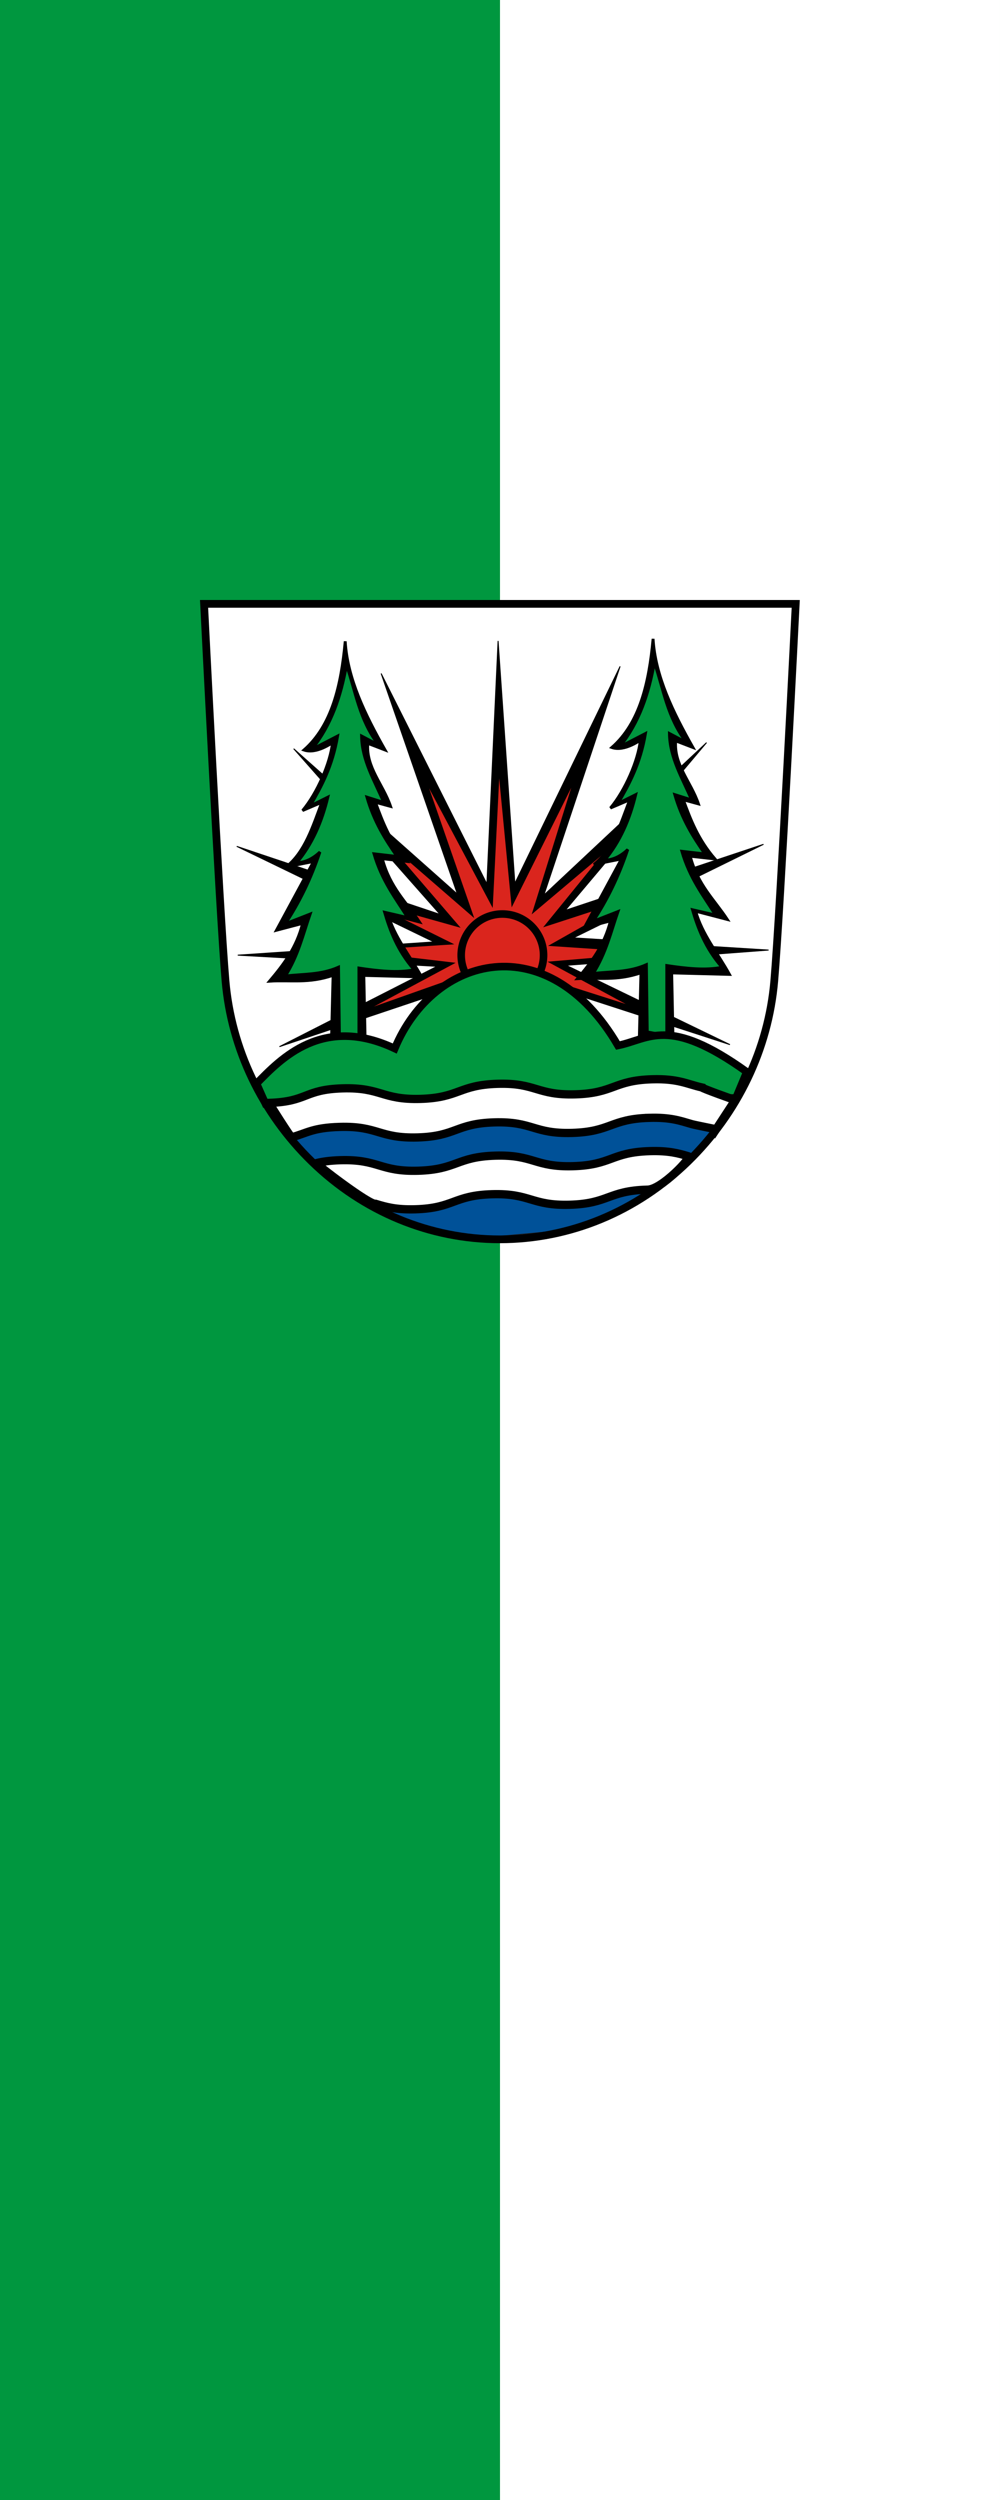
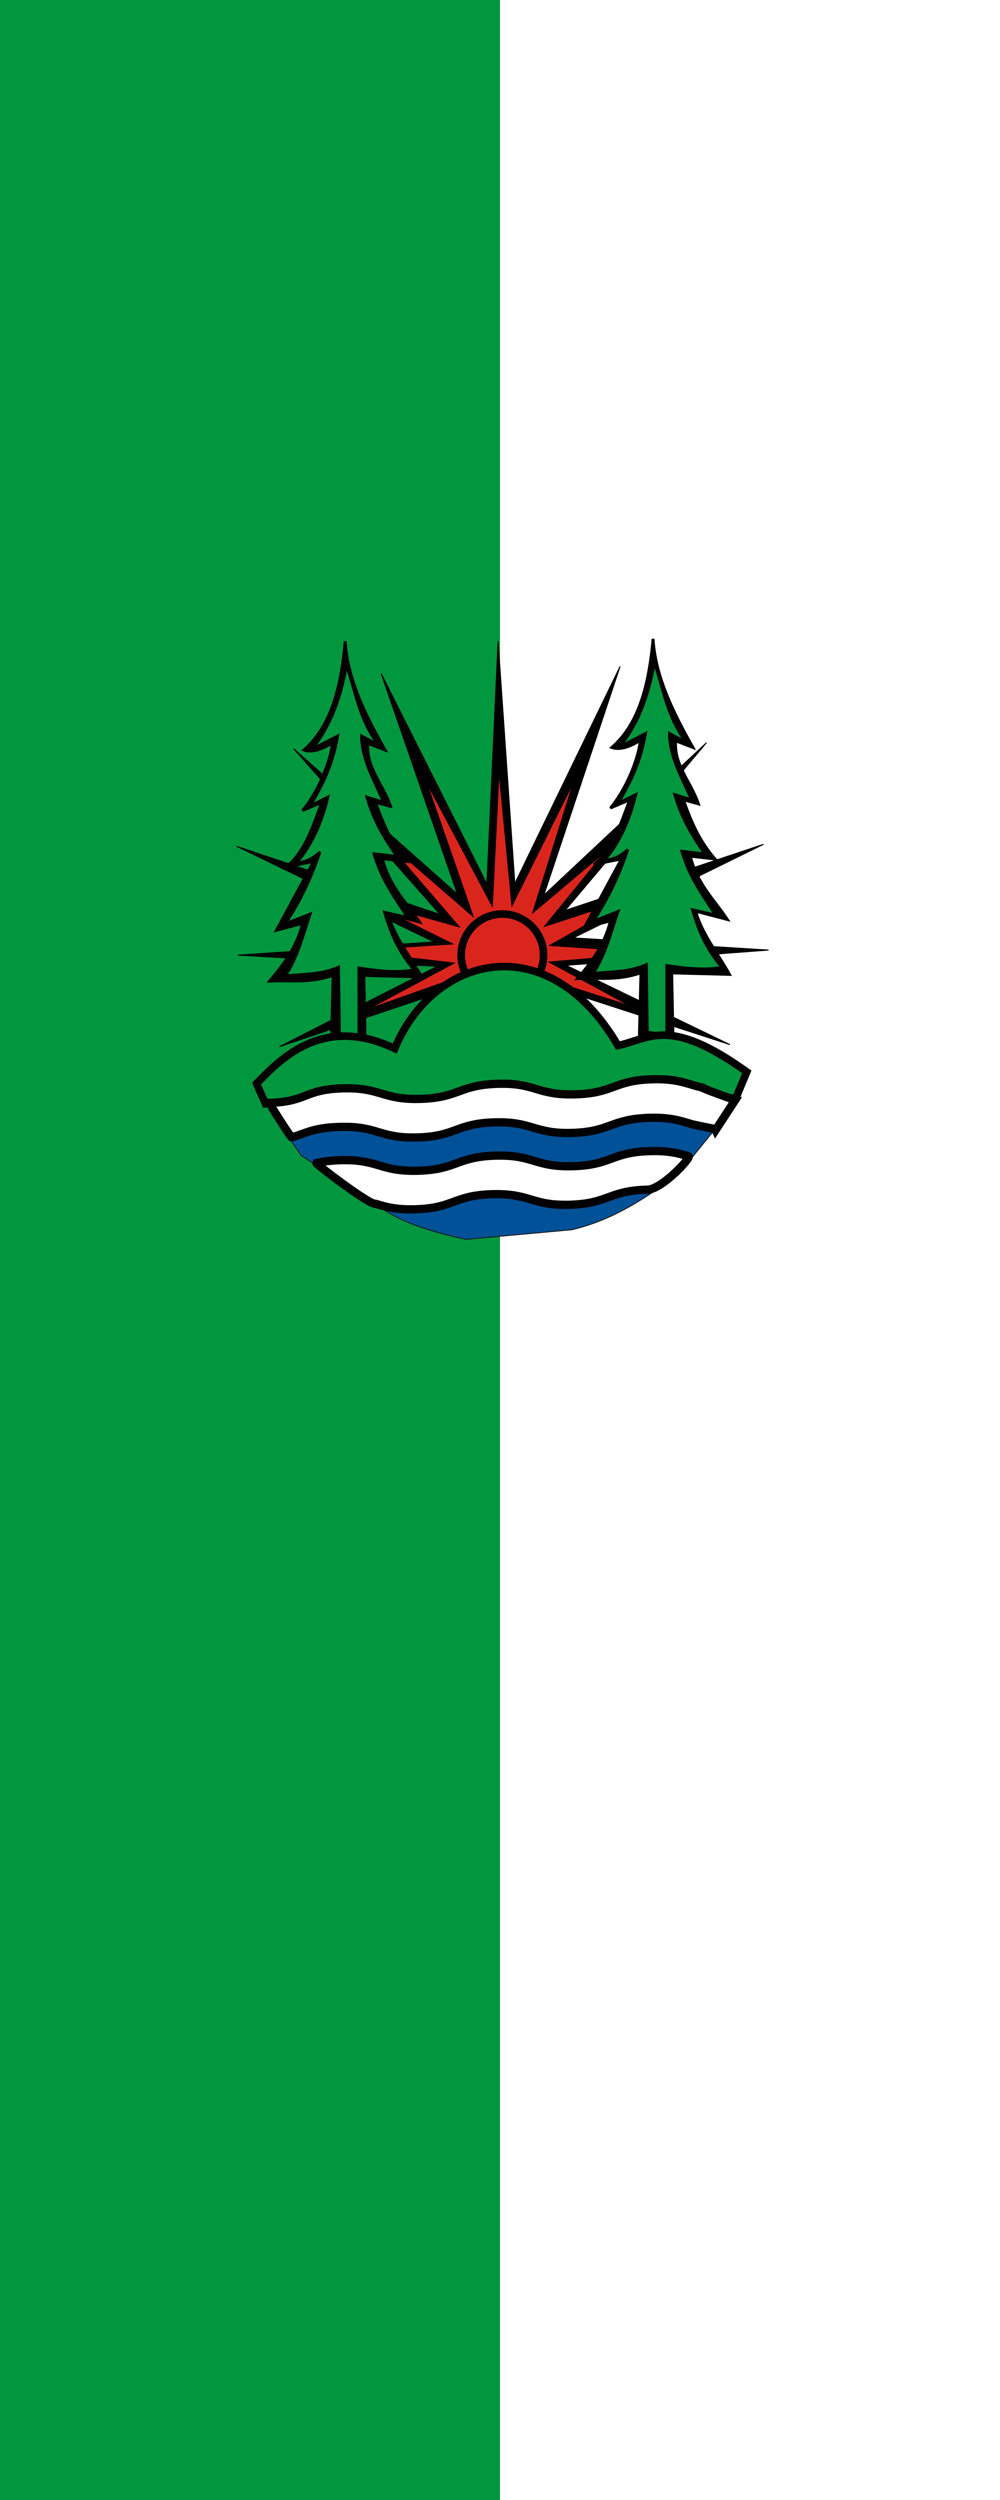
<svg xmlns="http://www.w3.org/2000/svg" version="1.0" width="600" height="1500" id="svg2784">
  <rect width="100%" height="100%" fill="#333333" stroke="none" />
  <defs id="defs2786">
    <clipPath id="clipPath223">
      <path d="m 404.161,505.122 v -166.41 h 155.181 v 166.41" id="path225" />
    </clipPath>
  </defs>
  <g id="g4037" transform="matrix(1,0,0,1,1088.186,632.281)">
    <path id="rect2739" style="fill:#00973f;fill-opacity:1;stroke:none;stroke-width:1;stroke-linecap:round;stroke-miterlimit:31;stroke-dasharray:none;paint-order:stroke fill markers;stop-color:#000000" d="m -1088.192,-632.284 h 600.003 V 867.724 h -600.003 z" />
    <path id="rect2739-4" style="fill:#ffffff;fill-opacity:1;stroke:none;stroke-width:1;stroke-linecap:round;stroke-miterlimit:31;stroke-dasharray:none;paint-order:stroke fill markers;stop-color:#000000" d="m -788.191,-632.284 h 300.002 V 867.724 h -300.002 z" />
  </g>
  <g id="g34809" transform="matrix(0.568,0,0,0.568,120.119,360)">
-     <path d="m 1.376,5.52 c 0,0 16.173,322.874 22.66,398.356 6.161,71.709 38.51,139.428 91.086,190.681 54.401,53.037 124.983,82.238 198.753,82.238 73.766,0 144.36,-29.201 198.753,-82.238 52.576,-51.253 84.921,-118.973 91.078,-190.681 6.492,-75.481 22.677,-398.356 22.677,-398.356 H 1.376" id="path255" style="fill:#ffffff;fill-opacity:1;fill-rule:nonzero;stroke:none" />
    <g transform="translate(-11.71,-9.409)" id="g3647">
      <g transform="translate(-1044.448,-9.604)" id="g3643">
        <path d="M 1370.82,62.242 1388.535,318.378 1499.725,89.097 1419.159,330.794 1591.032,169.663 1441.717,346.907 l 209.47,-69.823 -200.877,98.827 206.248,12.89 -213.767,16.113 172.947,83.788 -168.65,-54.785 -156.834,6.445 -150.389,50.488 166.502,-84.862 L 1095.823,394.172 1303.145,380.207 1094.749,279.232 1309.59,351.204 1154.904,176.108 1327.851,329.719 1247.286,96.617 1359.004,318.977 Z" id="path3638" style="fill:#000000;fill-opacity:1;fill-rule:evenodd;stroke:#000000;stroke-width:1px;stroke-linecap:butt;stroke-linejoin:miter;stroke-opacity:1" />
        <path d="m 1371.836,200.529 -7.098,141.957 -69.34,-130.491 49.139,141.411 -94.456,-81.898 79.714,92.818 -99.37,-27.845 92.272,45.863 -109.743,7.098 111.382,13.104 -90.634,48.593 98.824,-34.943 76.984,-0.546 101.008,32.213 -85.72,-46.409 115.203,-9.828 -114.657,-7.644 91.726,-51.869 -97.186,31.667 64.427,-79.168 -76.984,64.973 43.133,-138.135 -64.972,130.491 z" id="path3640" style="fill:#da251d;fill-opacity:1;fill-rule:evenodd;stroke:#000000;stroke-width:1px;stroke-linecap:butt;stroke-linejoin:miter;stroke-opacity:1" />
      </g>
      <path d="m 374.898,420.44 a 43.505,43.505 0 1 1 -87.011,0 43.505,43.505 0 1 1 87.011,0 z" transform="translate(-0.483,-35.823)" id="path3636" style="opacity:1;fill:none;fill-opacity:1;fill-rule:nonzero;stroke:#000000;stroke-width:8;stroke-linecap:round;stroke-linejoin:miter;stroke-miterlimit:4;stroke-dasharray:none;stroke-opacity:1" />
    </g>
    <g transform="translate(-11.061,-11.584)" id="g3659">
      <path d="m 149.71,476.747 1.711,-68.701 c -25.797,8.915 -45.072,4.786 -67.119,6.201 14.641,-17.336 28.546,-35.408 34.884,-61.047 l -27.616,7.267 39.244,-72.675 -29.07,5.814 c 19.816,-15.553 28.122,-42.615 37.791,-68.314 l -20.349,8.721 c 15.475,-18.468 29.381,-50.362 31.59,-71.626 -0.378,-0.007 -16.804,12.317 -30.137,7.672 29.442,-25.853 39.295,-68.03 43.605,-114.826 2.425,39.567 20.972,77.343 42.151,114.826 l -18.233,-7.01 c -2.177,25.242 16.239,43.358 24.047,66.603 l -15.988,-4.361 c 7.624,20.833 15.487,41.667 33.43,62.5 l -26.163,-2.907 c 8.109,30.575 25.443,45.774 39.244,66.861 l -33.43,-8.721 c 6.545,24.026 23.511,44.579 35.675,66.732 l -61.047,-1.582 1.325,66.07 z" id="path2639" style="fill:#000000;fill-opacity:1;fill-rule:evenodd;stroke:#000000;stroke-width:3;stroke-linecap:butt;stroke-linejoin:miter;stroke-miterlimit:4;stroke-dasharray:none;stroke-opacity:1" />
      <path d="m 158.119,470.526 -0.936,-71.107 c -18.712,8.324 -37.425,7.082 -56.137,9.356 13.74,-21.831 18.638,-43.662 26.197,-65.493 l -26.197,10.292 c 14.558,-22.068 26.949,-47.026 36.489,-75.785 -7.33,6.857 -15.324,11.057 -24.326,11.227 16.282,-19.5 26.494,-43.048 32.746,-69.235 l -18.712,9.356 c 11.979,-20.593 23.592,-41.828 29.004,-73.913 l -27.133,14.034 c 20.704,-25.832 30.783,-56.386 36.489,-88.883 9.755,28.279 13.342,57.439 33.682,84.205 l -17.777,-9.356 c 0.341,25.875 13.739,47.399 23.39,70.171 l -17.777,-5.614 c 7.487,26.09 19.377,44.841 31.811,62.686 l -24.326,-2.807 c 8.244,28.466 22.575,46.787 35.553,67.364 l -24.326,-5.614 c 5.343,18.382 13.359,40.528 31.172,60.792 -17.377,3.499 -37.625,1.258 -58.305,-1.849 v 73.913 z" id="path3653" style="fill:#00973f;fill-opacity:1;fill-rule:evenodd;stroke:#000000;stroke-width:3;stroke-linecap:butt;stroke-linejoin:miter;stroke-miterlimit:4;stroke-dasharray:none;stroke-opacity:1" />
      <path d="M 474.92,474.095 476.631,405.394 c -25.797,8.915 -45.072,4.786 -67.119,6.201 14.641,-17.336 28.546,-35.408 34.884,-61.047 l -27.616,7.267 39.244,-72.675 -29.07,5.814 c 19.816,-15.553 28.122,-42.615 37.791,-68.314 l -20.349,8.721 c 15.475,-18.468 29.381,-50.362 31.59,-71.626 -0.378,-0.007 -16.804,12.317 -30.137,7.672 29.442,-25.853 39.295,-68.03 43.605,-114.826 2.425,39.567 20.972,77.343 42.151,114.826 l -18.233,-7.01 c -2.177,25.242 16.239,43.358 24.047,66.603 l -15.988,-4.361 c 7.624,20.833 15.487,41.667 33.43,62.5 l -26.163,-2.907 c 8.109,30.575 25.443,45.774 39.244,66.861 l -33.43,-8.721 c 6.545,24.026 23.511,44.579 35.675,66.732 l -61.047,-1.582 1.325,66.07 z" id="path3655" style="fill:#000000;fill-opacity:1;fill-rule:evenodd;stroke:#000000;stroke-width:3;stroke-linecap:butt;stroke-linejoin:miter;stroke-miterlimit:4;stroke-dasharray:none;stroke-opacity:1" />
      <path d="m 483.328,467.873 -0.936,-71.107 c -18.712,8.324 -37.425,7.082 -56.137,9.356 13.74,-21.831 18.638,-43.662 26.197,-65.493 l -26.197,10.292 c 14.558,-22.068 26.949,-47.026 36.489,-75.785 -7.33,6.857 -15.324,11.057 -24.326,11.227 16.282,-19.5 26.494,-43.048 32.746,-69.235 l -18.712,9.356 c 11.979,-20.593 23.592,-41.828 29.004,-73.913 L 454.324,166.606 c 20.704,-25.832 30.783,-56.386 36.489,-88.883 9.755,28.279 13.342,57.439 33.682,84.205 l -17.777,-9.356 c 0.341,25.875 13.739,47.399 23.39,70.171 l -17.777,-5.614 c 7.487,26.09 19.377,44.841 31.811,62.686 l -24.326,-2.807 c 8.244,28.466 22.575,46.787 35.553,67.364 l -24.326,-5.614 c 5.343,18.382 13.359,40.528 31.172,60.792 -17.377,3.499 -37.625,1.258 -58.305,-1.849 v 73.913 z" id="path3657" style="fill:#00973f;fill-opacity:1;fill-rule:evenodd;stroke:#000000;stroke-width:3;stroke-linecap:butt;stroke-linejoin:miter;stroke-miterlimit:4;stroke-dasharray:none;stroke-opacity:1" />
    </g>
    <path d="m 59.509,510.812 c 25.542,-26.089 69.721,-73.014 145.994,-37.034 41.055,-98.716 161.77,-129.77 235.786,-3.165 33.324,-6.775 53.034,-31.702 136.109,27.857 l -11.454,27.528 -496.891,6.33 z" id="path3411" style="fill:#00973f;fill-opacity:1;fill-rule:evenodd;stroke:#000000;stroke-width:8;stroke-linecap:butt;stroke-linejoin:miter;stroke-miterlimit:4;stroke-dasharray:none;stroke-opacity:1" />
    <path d="m 79.779,548.022 470.887,2.581 -44.813,55.232 c -33.743,24.808 -68.189,48.736 -113.25,59.397 L 280.648,675.388 c -36.546,-7.957 -69.366,-18.15 -91.578,-34.707 l -82.364,-53.853 z" id="path3470" style="fill:#005198;fill-opacity:1;fill-rule:evenodd;stroke:#1b1a1c;stroke-width:1px;stroke-linecap:butt;stroke-linejoin:miter;stroke-opacity:1" />
    <path d="m 474.335,547.003 c -41,1.199 -40.404,14.723 -81.391,15.928 -40.835,1.198 -41.43,-12.321 -82.254,-11.123 -40.783,1.193 -40.188,14.716 -80.968,15.911 -40.909,1.199 -41.5,-12.321 -82.406,-11.121 -28.472,0.839 -34.434,6.503 -50.727,10.966 -0.718,0.661 -23.954,-36.251 -23.867,-36.348 40.886,-1.204 36.77,-14.139 77.656,-15.339 40.891,-1.196 41.481,12.319 82.37,11.126 40.986,-1.209 40.401,-14.729 81.395,-15.936 40.819,-1.194 41.41,12.33 82.244,11.127 40.783,-1.193 40.188,-14.716 80.966,-15.909 27.616,-0.815 36.866,5.08 52.545,8.628 0.153,0.884 32.85,12.731 35.282,13.24 l -20.226,30.995 c -0.085,-0.235 -21.876,-4.388 -25.805,-5.522 -11.727,-3.382 -22.002,-7.295 -44.815,-6.624 z" id="path217" style="fill:#ffffff;fill-opacity:1;stroke:#000000;stroke-width:8.746;stroke-linecap:butt;stroke-linejoin:miter;stroke-miterlimit:4;stroke-dasharray:none;stroke-opacity:1" />
    <path d="m 471.894,622.896 c -41,1.199 -40.404,14.723 -81.391,15.928 -40.835,1.198 -41.43,-12.321 -82.254,-11.123 -40.783,1.193 -40.188,14.716 -80.968,15.911 -20.893,0.612 -31.269,-2.615 -41.871,-5.759 -6.117,1.747 -63.093,-41.967 -62.634,-43.026 6.524,-1.572 14.408,-2.74 25.161,-3.055 40.891,-1.196 41.481,12.319 82.37,11.126 40.986,-1.209 40.401,-14.729 81.395,-15.936 40.819,-1.194 41.41,12.33 82.244,11.127 40.783,-1.193 40.188,-14.716 80.966,-15.909 20.072,-0.592 30.441,2.36 40.629,5.379 5.125,-0.407 -28.313,35.934 -43.648,35.338 z" id="path3468" style="fill:#ffffff;fill-opacity:1;stroke:#000000;stroke-width:8.746;stroke-linecap:butt;stroke-linejoin:miter;stroke-miterlimit:4;stroke-dasharray:none;stroke-opacity:1" />
-     <path d="m 4.083,4.083 c 0,0 16.173,322.874 22.66,398.356 6.161,71.709 38.51,139.428 91.086,190.681 54.401,53.037 124.983,82.238 198.753,82.238 73.766,0 144.36,-29.201 198.753,-82.238 52.576,-51.253 84.921,-118.973 91.078,-190.681 6.492,-75.481 22.677,-398.356 22.677,-398.356 z" id="path393" style="fill:none;stroke:#000000;stroke-width:8.166;stroke-linecap:butt;stroke-linejoin:miter;stroke-miterlimit:4;stroke-dasharray:none;stroke-opacity:1" />
  </g>
</svg>